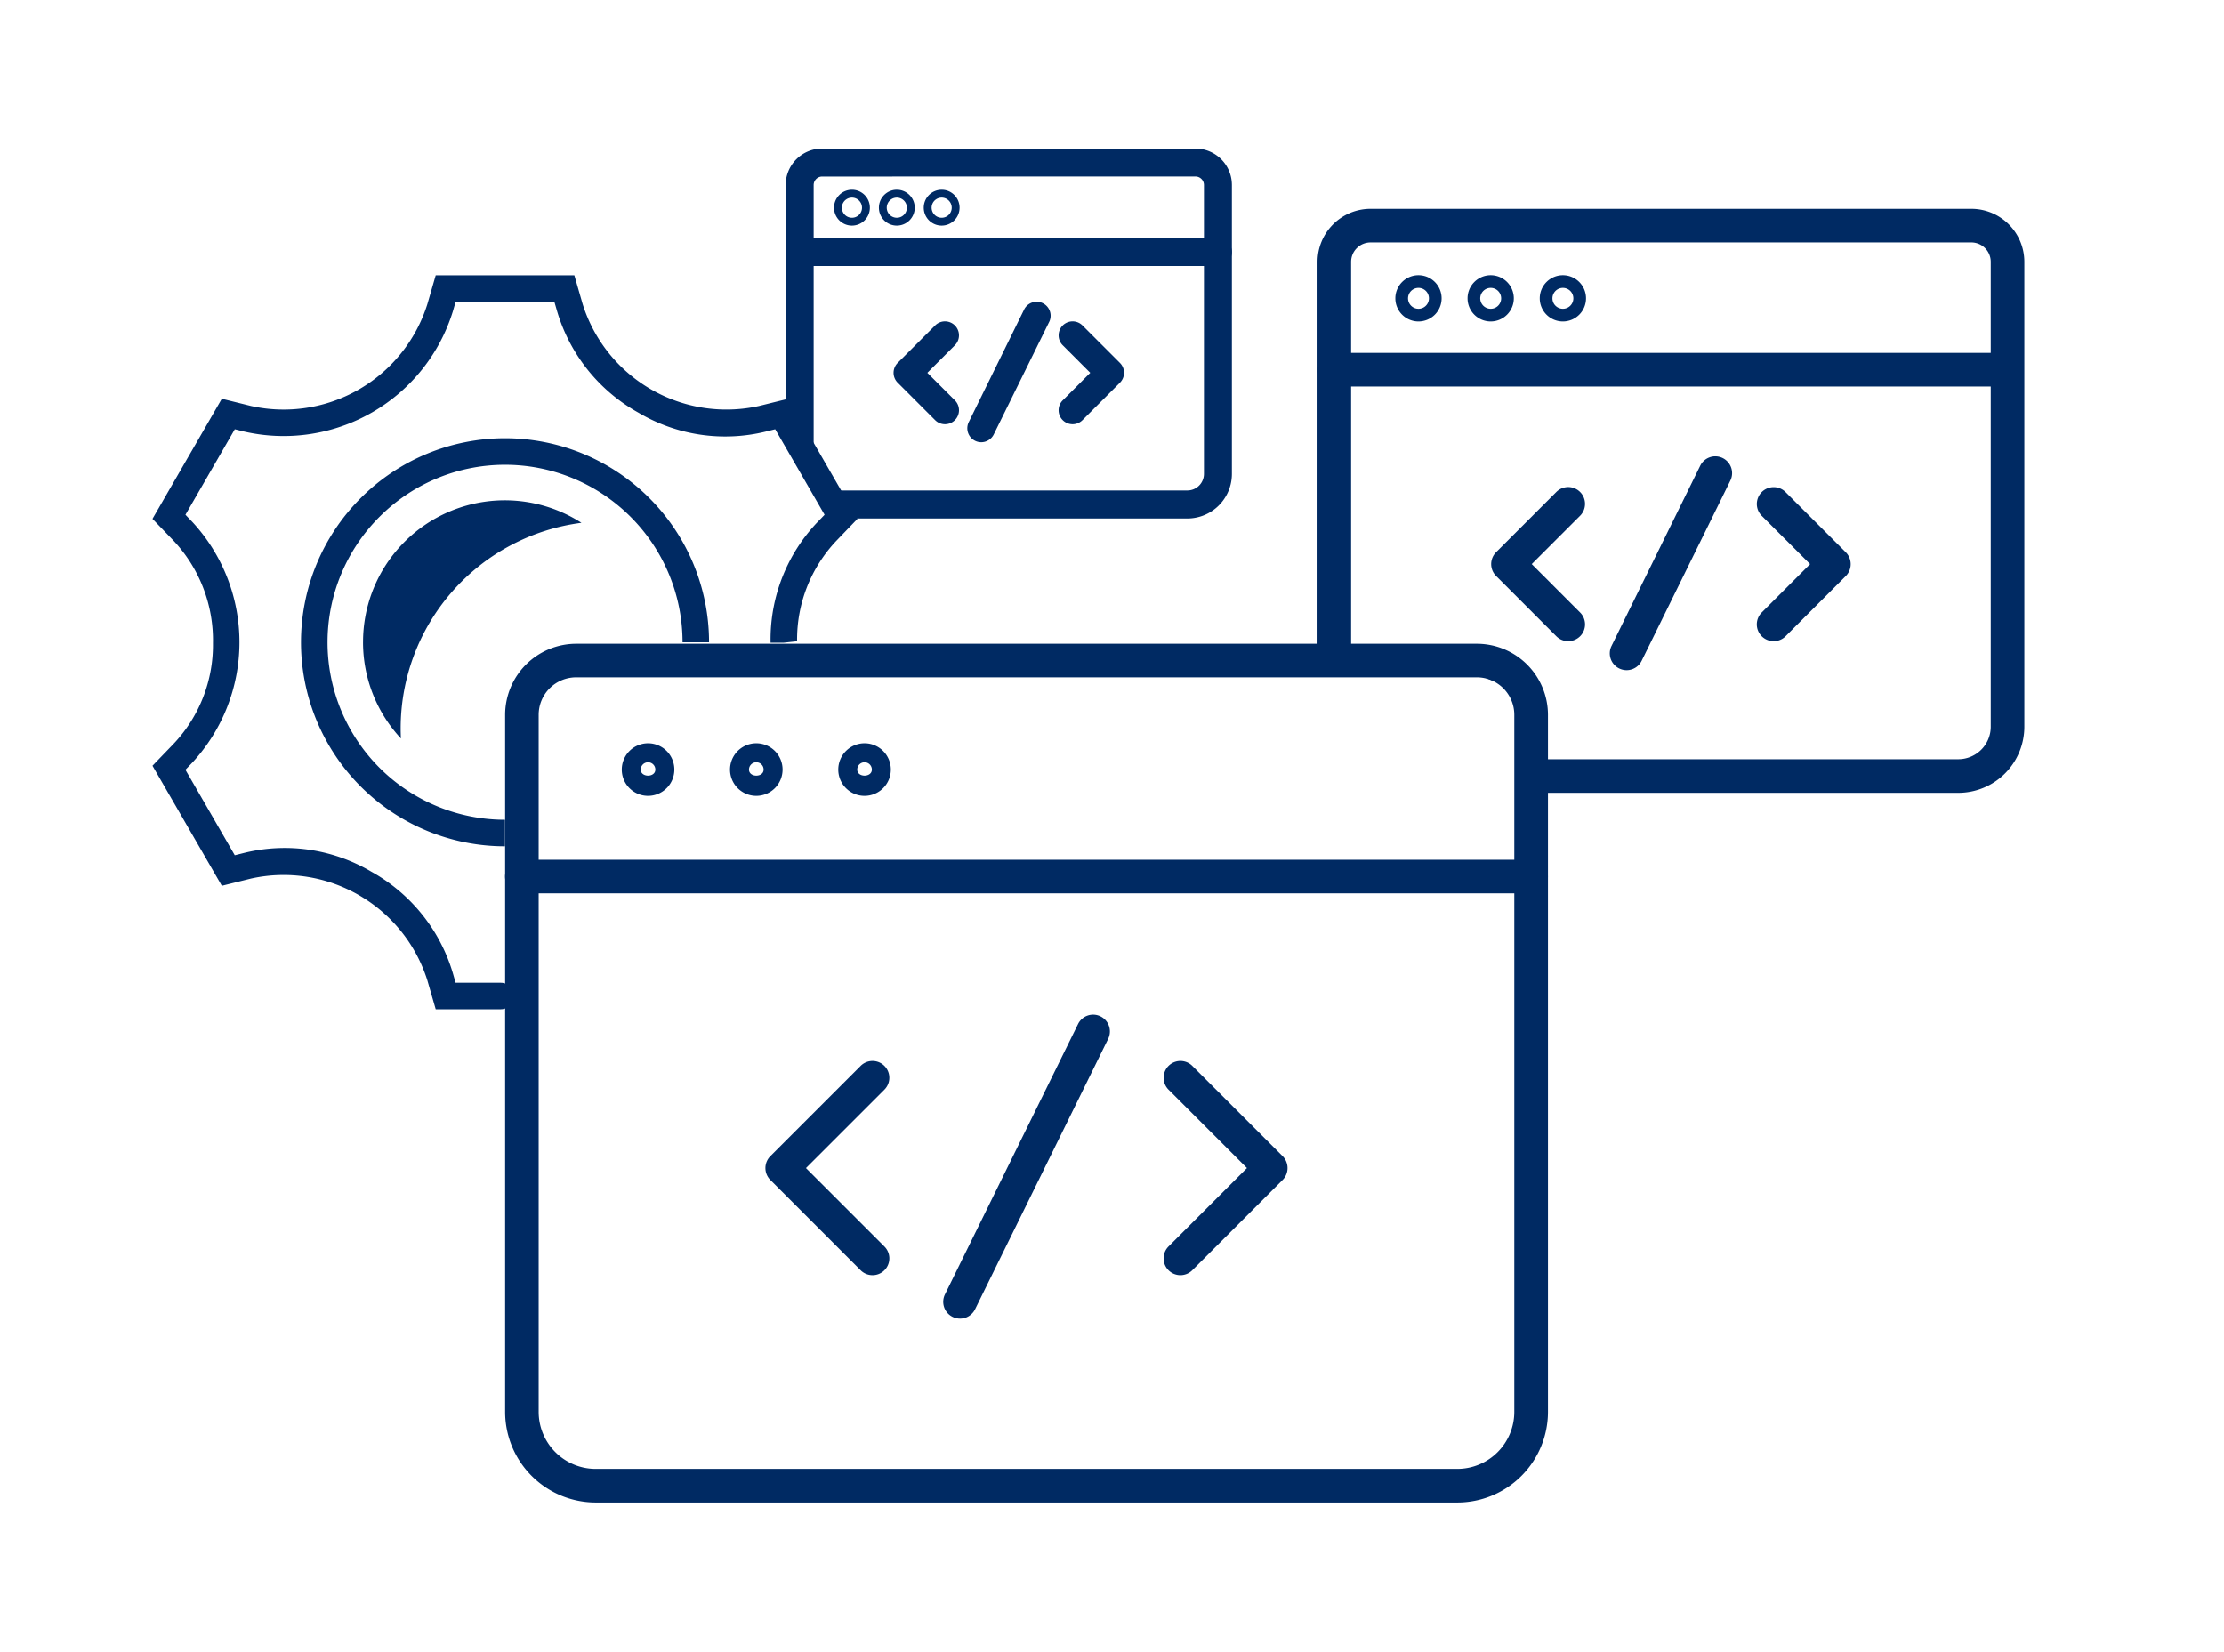
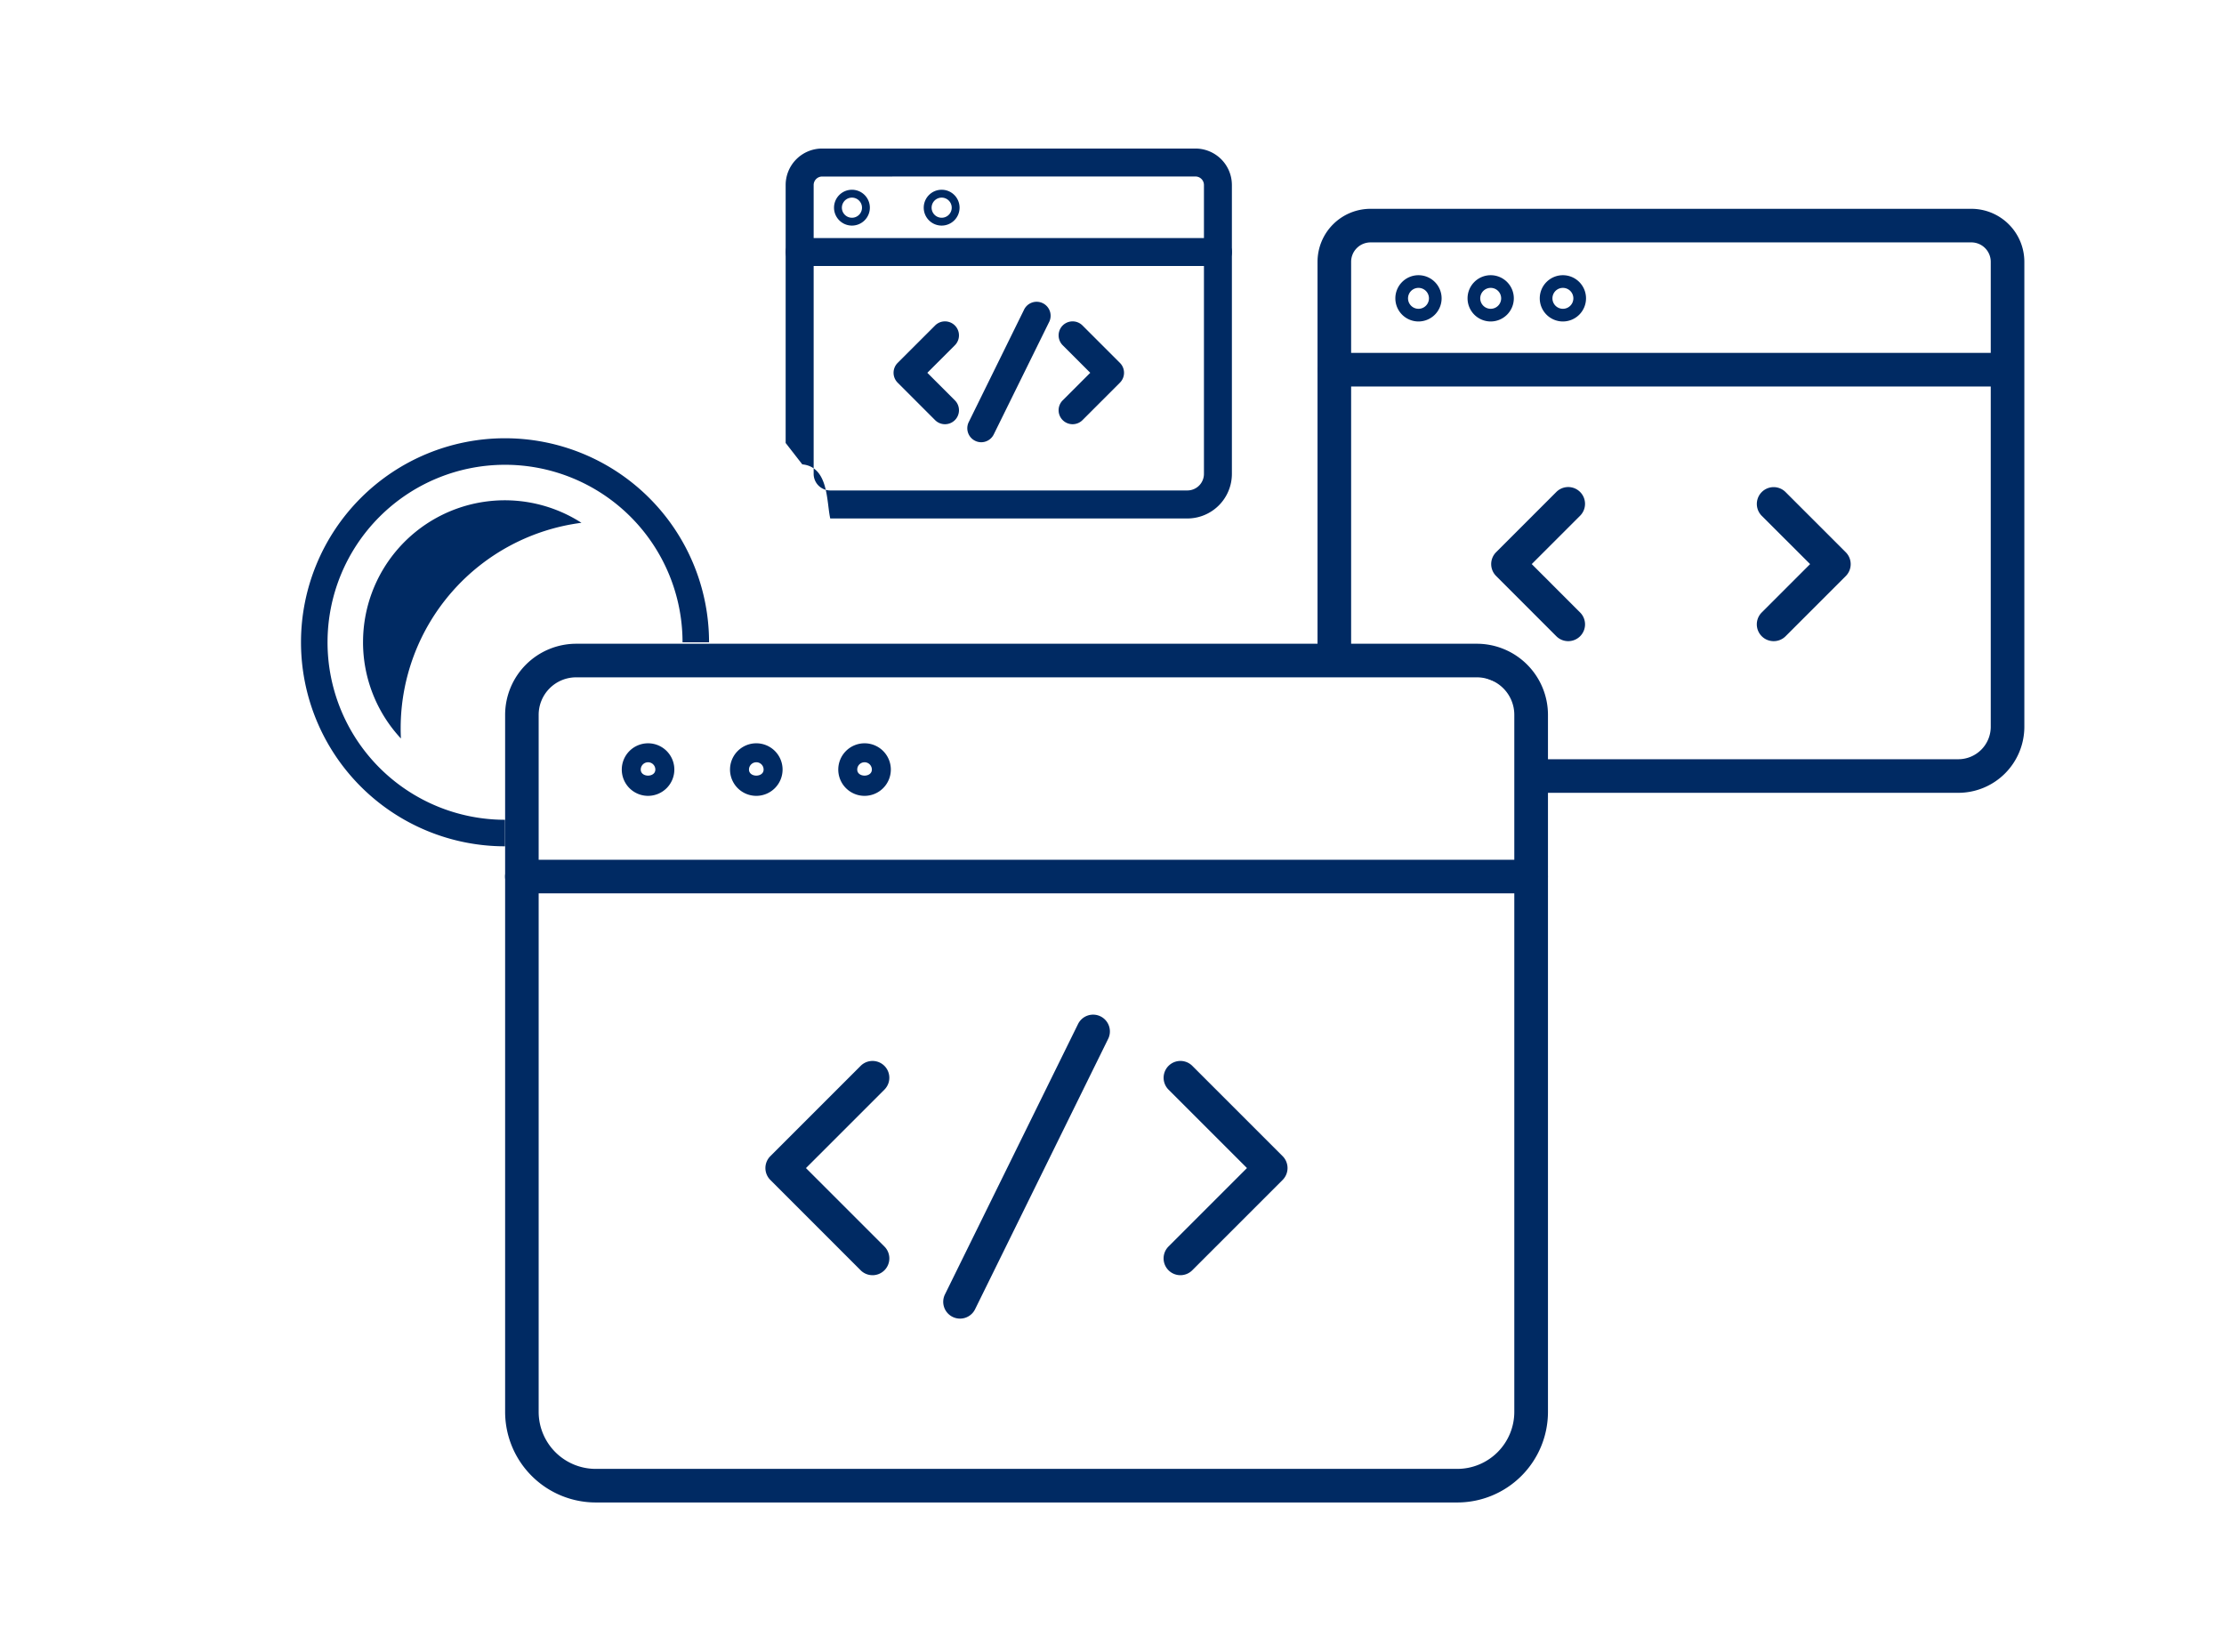
<svg xmlns="http://www.w3.org/2000/svg" width="175" height="130" viewBox="0 0 175 130">
  <defs>
    <clipPath id="clip-path">
      <rect id="長方形_395" data-name="長方形 395" width="175" height="130" transform="translate(1125 6110)" fill="none" stroke="#707070" stroke-width="1" />
    </clipPath>
  </defs>
  <g id="マスクグループ_14" data-name="マスクグループ 14" transform="translate(-1125 -6110)" clip-path="url(#clip-path)">
    <g id="グループ_649" data-name="グループ 649" transform="translate(145.6 5327.197)">
      <g id="グループ_521" data-name="グループ 521" transform="translate(991.4 804.463)">
        <g id="グループ_520" data-name="グループ 520" transform="translate(27.744 28.995)">
          <g id="グループ_515" data-name="グループ 515">
            <g id="グループ_514" data-name="グループ 514">
              <path id="パス_1101" data-name="パス 1101" d="M1103.287,913.966h-67.8a7.135,7.135,0,0,1-7.128-7.128V851.985a5.6,5.6,0,0,1,5.589-5.589h70.88a5.6,5.6,0,0,1,5.589,5.589v54.853A7.135,7.135,0,0,1,1103.287,913.966Zm-69.342-64.927a2.95,2.95,0,0,0-2.947,2.946v54.853a4.49,4.49,0,0,0,4.485,4.485h67.8a4.491,4.491,0,0,0,4.485-4.485V851.985a2.95,2.95,0,0,0-2.947-2.946Z" transform="translate(-1028.356 -846.397)" fill="#002a63" />
              <path id="パス_1102" data-name="パス 1102" d="M1042.652,860.965a2.068,2.068,0,1,1,2.07-2.068A2.071,2.071,0,0,1,1042.652,860.965Zm0-2.643a.574.574,0,0,0-.573.575c0,.634,1.148.634,1.148,0A.575.575,0,0,0,1042.652,858.321Z" transform="translate(-1031.404 -848.997)" fill="#002a63" />
              <path id="パス_1103" data-name="パス 1103" d="M1054,860.965a2.068,2.068,0,1,1,2.067-2.068A2.071,2.071,0,0,1,1054,860.965Zm0-2.643a.576.576,0,0,0-.576.575c0,.634,1.15.634,1.15,0A.574.574,0,0,0,1054,858.321Z" transform="translate(-1034.232 -848.997)" fill="#002a63" />
              <path id="パス_1104" data-name="パス 1104" d="M1065.344,860.965a2.068,2.068,0,1,1,2.07-2.068A2.069,2.069,0,0,1,1065.344,860.965Zm0-2.643a.574.574,0,0,0-.573.575c0,.634,1.15.634,1.15,0A.576.576,0,0,0,1065.344,858.321Z" transform="translate(-1037.061 -848.997)" fill="#002a63" />
            </g>
            <path id="パス_1105" data-name="パス 1105" d="M1109.093,871.679h-79.416a1.321,1.321,0,0,1,0-2.643h79.416a1.321,1.321,0,1,1,0,2.643Z" transform="translate(-1028.356 -852.04)" fill="#002a63" />
          </g>
          <g id="グループ_519" data-name="グループ 519" transform="translate(20.485 29.199)">
            <g id="グループ_518" data-name="グループ 518" transform="translate(0 3.627)">
              <g id="グループ_516" data-name="グループ 516" transform="translate(31.336)">
                <path id="パス_1106" data-name="パス 1106" d="M1098.7,906.982a1.322,1.322,0,0,1-.935-2.257l6.173-6.173-6.173-6.172a1.323,1.323,0,0,1,1.871-1.871l7.108,7.107a1.327,1.327,0,0,1,0,1.871l-7.108,7.107A1.318,1.318,0,0,1,1098.7,906.982Z" transform="translate(-1097.383 -890.123)" fill="#002a63" />
              </g>
              <g id="グループ_517" data-name="グループ 517">
                <path id="パス_1107" data-name="パス 1107" d="M1064.071,906.982a1.316,1.316,0,0,1-.936-.387l-7.106-7.108a1.321,1.321,0,0,1,0-1.869l7.106-7.106a1.322,1.322,0,1,1,1.871,1.869l-6.173,6.173,6.173,6.173a1.321,1.321,0,0,1-.935,2.256Z" transform="translate(-1055.643 -890.123)" fill="#002a63" />
              </g>
            </g>
            <path id="パス_1108" data-name="パス 1108" d="M1075.6,909.194a1.344,1.344,0,0,1-.585-.137,1.322,1.322,0,0,1-.6-1.77l10.464-21.257a1.321,1.321,0,1,1,2.37,1.167l-10.463,21.258A1.32,1.32,0,0,1,1075.6,909.194Z" transform="translate(-1060.288 -885.291)" fill="#002a63" />
          </g>
        </g>
        <path id="パス_1109" data-name="パス 1109" d="M1023.018,856.966a16.054,16.054,0,1,1,16.055-16.054h-2.086a13.967,13.967,0,1,0-13.968,13.967Z" transform="translate(-995.28 -812.033)" fill="#002a63" />
-         <path id="パス_1110" data-name="パス 1110" d="M1018.81,865.532h-5.124l-.656-2.269a11.86,11.86,0,0,0-13.882-8.015l-2.293.568-5.456-9.448,1.639-1.7a11.309,11.309,0,0,0,3.119-7.936,11.45,11.45,0,0,0-3.119-8.092l-1.639-1.7,5.456-9.448,2.294.568a11.853,11.853,0,0,0,13.879-8.013l.658-2.271h10.907l.654,2.269a11.858,11.858,0,0,0,13.882,8.014l2.293-.568,5.452,9.446-1.635,1.7a11.3,11.3,0,0,0-3.119,7.935l-1.043.114h-1.044v-.11a13.371,13.371,0,0,1,3.7-9.387l.55-.57-3.885-6.727-.769.19a13.383,13.383,0,0,1-9.983-1.49,13.524,13.524,0,0,1-6.405-7.971l-.221-.761h-7.767l-.221.763a13.939,13.939,0,0,1-16.384,9.46l-.772-.191-3.884,6.727.548.57a13.945,13.945,0,0,1,0,18.925l-.55.571,3.884,6.727.768-.191a13.372,13.372,0,0,1,9.984,1.49,13.528,13.528,0,0,1,6.406,7.972l.219.761h3.555a1.043,1.043,0,1,1,0,2.086Z" transform="translate(-991.4 -807.775)" fill="#002a63" />
        <path id="パス_1111" data-name="パス 1111" d="M1013.466,842.532a11.117,11.117,0,0,0,2.981,7.572c-.013-.265-.02-.532-.02-.8a16.309,16.309,0,0,1,14.226-16.173,11.155,11.155,0,0,0-17.186,9.4Z" transform="translate(-996.9 -813.654)" fill="#002a63" />
      </g>
      <g id="グループ_529" data-name="グループ 529" transform="translate(1083.072 799.234)">
        <g id="グループ_528" data-name="グループ 528" transform="translate(0)">
          <g id="グループ_523" data-name="グループ 523">
            <g id="グループ_522" data-name="グループ 522">
              <path id="パス_1112" data-name="パス 1112" d="M1163.932,846.763h-33.616l-.6-8.287c-2.866,0-4.828-2.715-9.806-1.363h-6.4V804.977a4.172,4.172,0,0,1,4.168-4.167h47.281a4.172,4.172,0,0,1,4.168,4.167v36.591A5.2,5.2,0,0,1,1163.932,846.763Zm-46.254-43.31a1.528,1.528,0,0,0-1.525,1.525V835.76c0,1.407,11.436,1.353,12.845,1.353l1.318,7.007h33.616a2.555,2.555,0,0,0,2.551-2.552V804.977a1.527,1.527,0,0,0-1.525-1.525Z" transform="translate(-1113.509 -800.81)" fill="#002a63" />
              <path id="パス_1113" data-name="パス 1113" d="M1123.488,811.408a1.82,1.82,0,1,1,1.819-1.819A1.82,1.82,0,0,1,1123.488,811.408Zm0-2.643a.823.823,0,1,0,.823.823A.823.823,0,0,0,1123.488,808.765Z" transform="translate(-1115.543 -802.544)" fill="#002a63" />
              <path id="パス_1114" data-name="パス 1114" d="M1131.056,811.408a1.82,1.82,0,1,1,1.819-1.819A1.821,1.821,0,0,1,1131.056,811.408Zm0-2.643a.823.823,0,1,0,.823.823A.824.824,0,0,0,1131.056,808.765Z" transform="translate(-1117.429 -802.544)" fill="#002a63" />
              <path id="パス_1115" data-name="パス 1115" d="M1138.623,811.408a1.82,1.82,0,1,1,1.82-1.819A1.82,1.82,0,0,1,1138.623,811.408Zm0-2.643a.823.823,0,1,0,.824.823A.824.824,0,0,0,1138.623,808.765Z" transform="translate(-1119.316 -802.544)" fill="#002a63" />
            </g>
            <path id="パス_1116" data-name="パス 1116" d="M1167.8,818.554H1114.83a1.322,1.322,0,0,1,0-2.643H1167.8a1.322,1.322,0,0,1,0,2.643Z" transform="translate(-1113.509 -804.574)" fill="#002a63" />
          </g>
          <g id="グループ_527" data-name="グループ 527" transform="translate(13.666 19.48)">
            <g id="グループ_526" data-name="グループ 526" transform="translate(0 2.417)">
              <g id="グループ_524" data-name="グループ 524" transform="translate(20.901)">
                <path id="パス_1117" data-name="パス 1117" d="M1160.876,842.1a1.322,1.322,0,0,1-.935-2.257l3.806-3.806-3.806-3.8a1.323,1.323,0,0,1,1.871-1.871l4.742,4.741a1.326,1.326,0,0,1,0,1.87l-4.742,4.742A1.317,1.317,0,0,1,1160.876,842.1Z" transform="translate(-1159.554 -829.978)" fill="#002a63" />
              </g>
              <g id="グループ_525" data-name="グループ 525">
                <path id="パス_1118" data-name="パス 1118" d="M1137.774,842.1a1.315,1.315,0,0,1-.936-.387l-4.739-4.742a1.322,1.322,0,0,1,0-1.869l4.739-4.74a1.322,1.322,0,1,1,1.871,1.869l-3.806,3.805,3.806,3.808a1.321,1.321,0,0,1-.935,2.256Z" transform="translate(-1131.713 -829.978)" fill="#002a63" />
              </g>
            </g>
-             <path id="パス_1119" data-name="パス 1119" d="M1145.464,843.58a1.341,1.341,0,0,1-.585-.137,1.322,1.322,0,0,1-.6-1.77l6.98-14.18a1.321,1.321,0,1,1,2.371,1.168l-6.98,14.18A1.321,1.321,0,0,1,1145.464,843.58Z" transform="translate(-1134.811 -826.758)" fill="#002a63" />
          </g>
          <path id="パス_1120" data-name="パス 1120" d="M1117.03,847.364" transform="translate(-1114.387 -812.414)" fill="#002a63" />
          <path id="パス_1121" data-name="パス 1121" d="M1135.9,858.5" transform="translate(-1119.089 -815.19)" fill="#002a63" />
        </g>
      </g>
      <path id="パス_1122" data-name="パス 1122" d="M1117.03,849.166" transform="translate(-31.315 -13.629)" fill="#002a63" />
      <g id="グループ_537" data-name="グループ 537" transform="translate(1041.222 794.489)">
        <g id="グループ_536" data-name="グループ 536">
          <g id="グループ_531" data-name="グループ 531">
            <g id="グループ_530" data-name="グループ 530">
              <path id="パス_1123" data-name="パス 1123" d="M1089.371,823.6h-28.1c-.3-1.357-.121-4.053-2.2-4.258l-1.308-1.682v-20.3a2.872,2.872,0,0,1,2.869-2.869h29.375a2.872,2.872,0,0,1,2.869,2.869V820.09A3.511,3.511,0,0,1,1089.371,823.6Zm-28.737-26.906a.67.67,0,0,0-.668.667V820.09a1.306,1.306,0,0,0,1.306,1.305h28.1a1.306,1.306,0,0,0,1.305-1.305V797.358a.669.669,0,0,0-.668-.667Z" transform="translate(-1057.764 -794.489)" fill="#002a63" />
              <path id="パス_1124" data-name="パス 1124" d="M1064.244,801.632a1.41,1.41,0,1,1,1.409-1.41A1.412,1.412,0,0,1,1064.244,801.632Zm0-2.2a.791.791,0,1,0,.79.791A.793.793,0,0,0,1064.244,799.431Z" transform="translate(-1059.028 -795.567)" fill="#002a63" />
-               <path id="パス_1125" data-name="パス 1125" d="M1068.944,801.632a1.41,1.41,0,1,1,1.411-1.41A1.412,1.412,0,0,1,1068.944,801.632Zm0-2.2a.791.791,0,1,0,.791.791A.793.793,0,0,0,1068.944,799.431Z" transform="translate(-1060.199 -795.567)" fill="#002a63" />
              <path id="パス_1126" data-name="パス 1126" d="M1073.647,801.632a1.41,1.41,0,1,1,1.408-1.41A1.412,1.412,0,0,1,1073.647,801.632Zm0-2.2a.791.791,0,1,0,.79.791A.793.793,0,0,0,1073.647,799.431Z" transform="translate(-1061.371 -795.567)" fill="#002a63" />
            </g>
            <path id="パス_1127" data-name="パス 1127" d="M1091.777,806.071h-32.912a1.1,1.1,0,0,1,0-2.2h32.912a1.1,1.1,0,0,1,0,2.2Z" transform="translate(-1057.764 -796.827)" fill="#002a63" />
          </g>
          <g id="グループ_535" data-name="グループ 535" transform="translate(8.489 12.102)">
            <g id="グループ_534" data-name="グループ 534" transform="translate(0 1.502)">
              <g id="グループ_532" data-name="グループ 532" transform="translate(12.988)">
                <path id="パス_1128" data-name="パス 1128" d="M1087.473,820.7a1.1,1.1,0,0,1-.778-1.879l2.167-2.167-2.167-2.167a1.1,1.1,0,1,1,1.556-1.557l2.946,2.945a1.1,1.1,0,0,1,0,1.556l-2.946,2.947A1.1,1.1,0,0,1,1087.473,820.7Z" transform="translate(-1086.372 -812.61)" fill="#002a63" />
              </g>
              <g id="グループ_533" data-name="グループ 533">
                <path id="パス_1129" data-name="パス 1129" d="M1073.119,820.7a1.1,1.1,0,0,1-.778-.322l-2.946-2.947a1.1,1.1,0,0,1,0-1.556l2.946-2.945a1.1,1.1,0,0,1,1.556,1.557l-2.167,2.167,2.167,2.167a1.1,1.1,0,0,1-.779,1.879Z" transform="translate(-1069.072 -812.61)" fill="#002a63" />
              </g>
            </g>
            <path id="パス_1130" data-name="パス 1130" d="M1077.9,821.619a1.1,1.1,0,0,1-.986-1.587l4.336-8.81a1.1,1.1,0,1,1,1.972.971L1078.883,821A1.1,1.1,0,0,1,1077.9,821.619Z" transform="translate(-1070.997 -810.609)" fill="#002a63" />
          </g>
        </g>
      </g>
    </g>
  </g>
</svg>